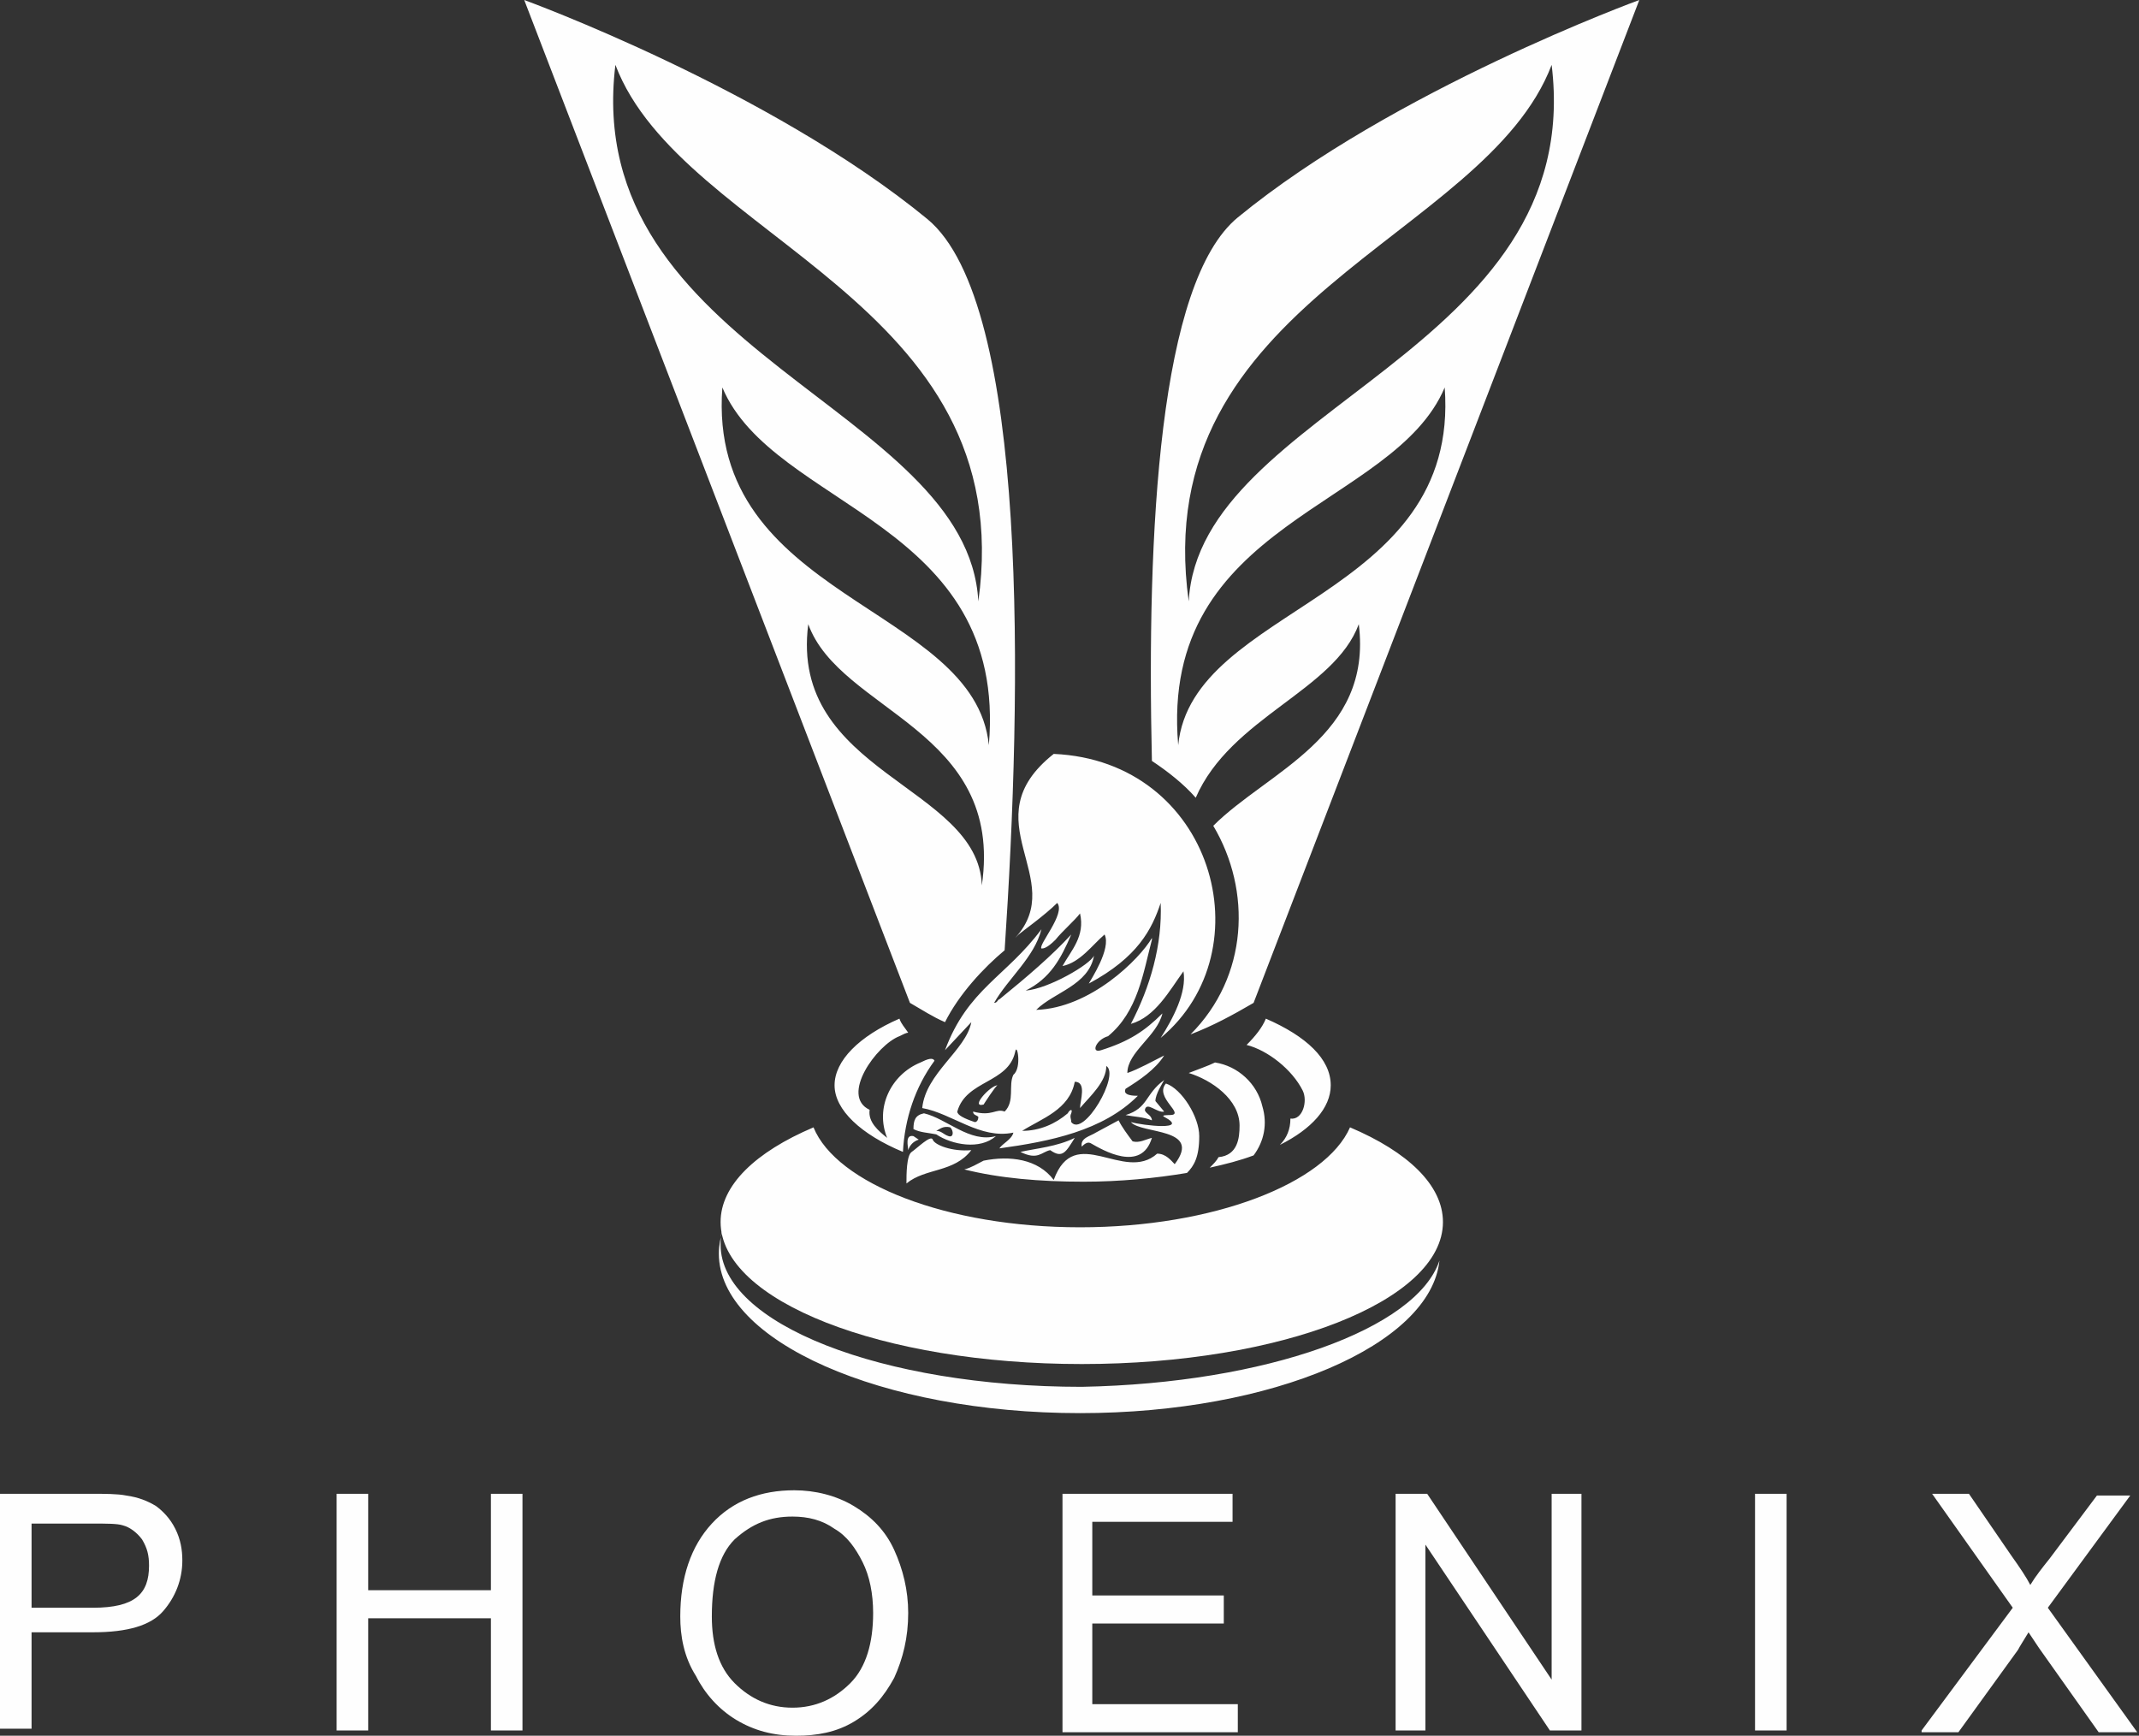
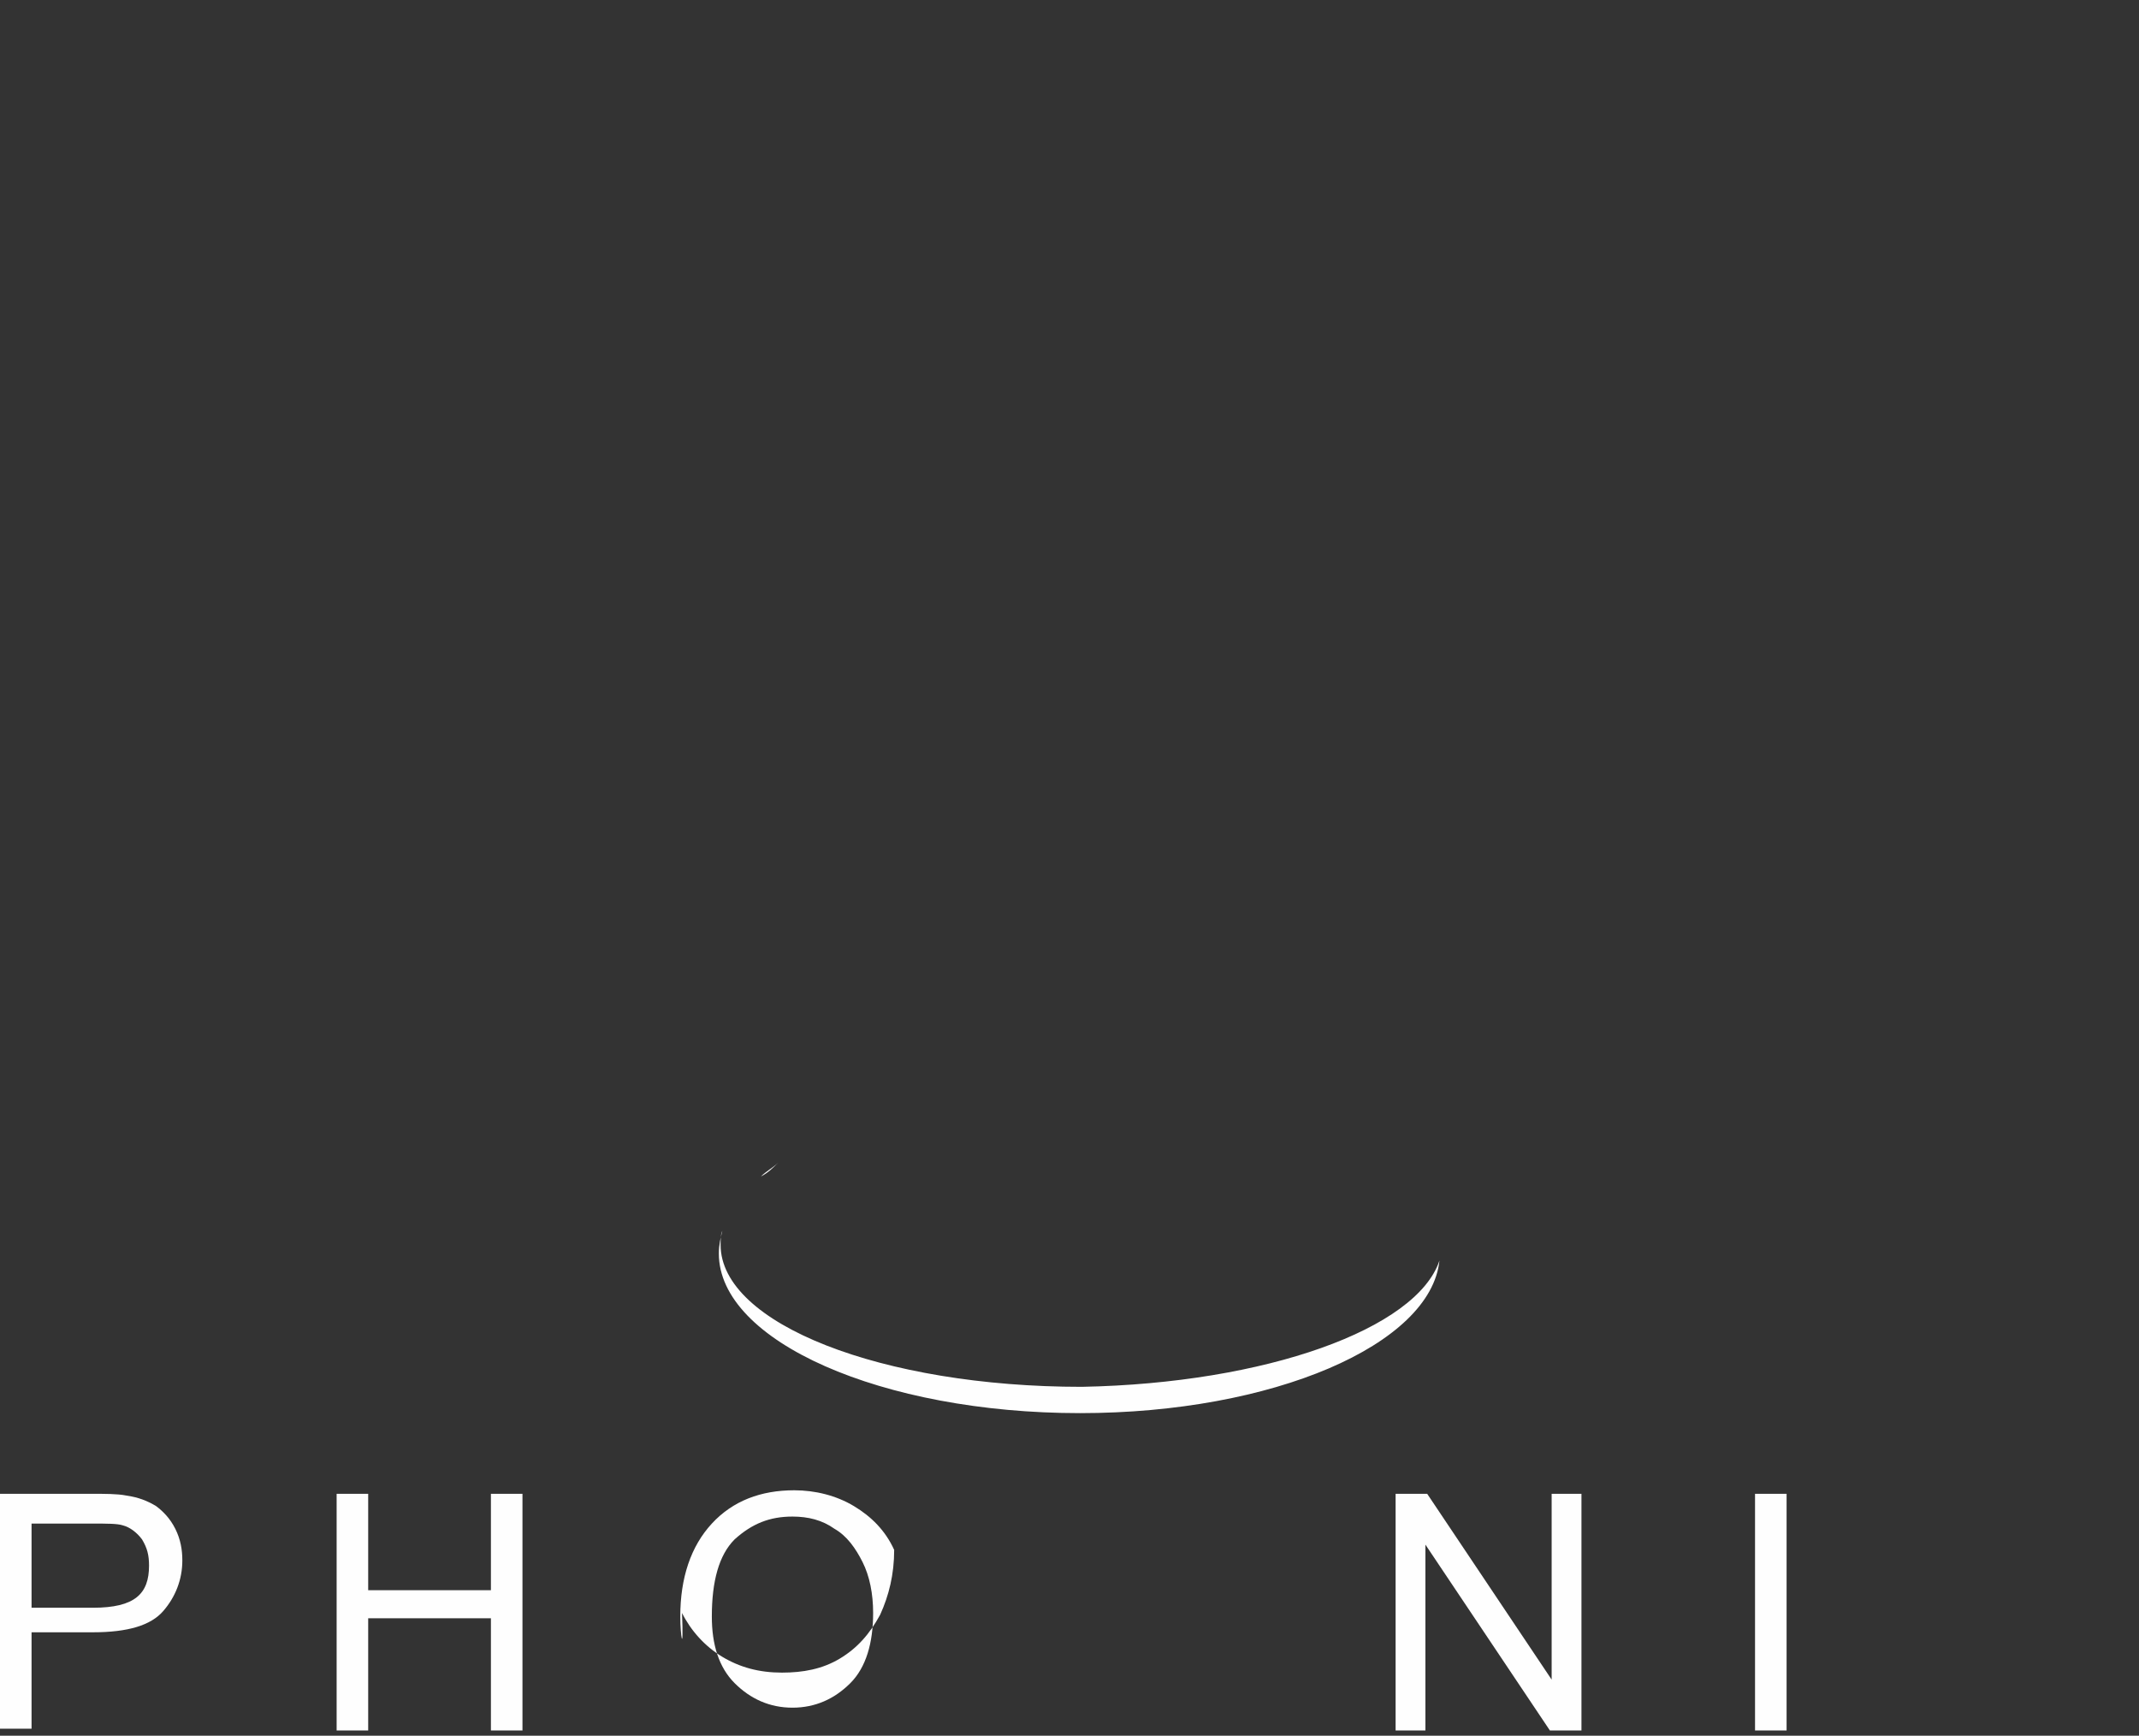
<svg xmlns="http://www.w3.org/2000/svg" version="1.1" id="Layer_1" x="0px" y="0px" viewBox="0 0 122 99" style="enable-background:new 0 0 122 99;" xml:space="preserve">
  <rect x="0" y="0" width="122" height="99" fill="#333333" stroke="none" />
  <style type="text/css">
	.st0{fill-rule:evenodd;clip-rule:evenodd;fill:#FEFEFE;}
	.st1{fill:#FEFEFE;}
</style>
  <g>
    <path class="st0" d="M82.1,71.9c-0.5,4.8-9.5,8.7-20.5,8.7c-11.3,0-20.6-4.1-20.6-9.1c0-0.5,0.1-0.9,0.2-1.3   c-0.1,0.2-0.1,0.5-0.1,0.8c0,4.5,9.2,8.1,20.6,8.1C72.2,78.9,80.8,75.8,82.1,71.9L82.1,71.9z M43.4,67.1c0.3-0.3,0.7-0.5,1-0.8l0,0   C44.1,66.6,43.8,66.9,43.4,67.1L43.4,67.1z" />
    <g>
      <path class="st1" d="M0,98.7V85.2h5.1c0.9,0,1.6,0,2.1,0.1c0.7,0.1,1.2,0.3,1.7,0.6c0.4,0.3,0.8,0.7,1.1,1.3    c0.3,0.6,0.4,1.2,0.4,1.8c0,1.1-0.4,2.1-1.1,2.9c-0.7,0.8-2,1.2-4,1.2H1.8v5.5H0z M1.8,91.7h3.5c1.2,0,2-0.2,2.5-0.6    c0.5-0.4,0.7-1,0.7-1.8c0-0.6-0.1-1-0.4-1.5c-0.3-0.4-0.7-0.7-1.1-0.8c-0.3-0.1-0.9-0.1-1.7-0.1H1.8V91.7z" />
    </g>
    <g>
      <path class="st1" d="M19.2,98.7V85.2H21v5.5h7v-5.5h1.8v13.5H28v-6.4h-7v6.4H19.2z" />
    </g>
    <g>
-       <path class="st1" d="M38.8,92.2c0-2.2,0.6-4,1.8-5.3c1.2-1.3,2.8-1.9,4.7-1.9c1.2,0,2.4,0.3,3.4,0.9c1,0.6,1.8,1.4,2.3,2.5    c0.5,1.1,0.8,2.3,0.8,3.6c0,1.4-0.3,2.6-0.8,3.7c-0.6,1.1-1.3,1.9-2.3,2.5c-1,0.6-2.1,0.8-3.3,0.8c-1.3,0-2.4-0.3-3.4-0.9    c-1-0.6-1.8-1.5-2.3-2.5C39,94.5,38.8,93.3,38.8,92.2z M40.6,92.2c0,1.6,0.4,2.9,1.3,3.8c0.9,0.9,2,1.4,3.3,1.4    c1.3,0,2.4-0.5,3.3-1.4c0.9-0.9,1.3-2.3,1.3-4c0-1.1-0.2-2.1-0.6-2.9c-0.4-0.8-0.9-1.5-1.6-1.9c-0.7-0.5-1.5-0.7-2.4-0.7    c-1.3,0-2.3,0.4-3.3,1.3C41,88.7,40.6,90.2,40.6,92.2z" />
+       <path class="st1" d="M38.8,92.2c0-2.2,0.6-4,1.8-5.3c1.2-1.3,2.8-1.9,4.7-1.9c1.2,0,2.4,0.3,3.4,0.9c1,0.6,1.8,1.4,2.3,2.5    c0,1.4-0.3,2.6-0.8,3.7c-0.6,1.1-1.3,1.9-2.3,2.5c-1,0.6-2.1,0.8-3.3,0.8c-1.3,0-2.4-0.3-3.4-0.9    c-1-0.6-1.8-1.5-2.3-2.5C39,94.5,38.8,93.3,38.8,92.2z M40.6,92.2c0,1.6,0.4,2.9,1.3,3.8c0.9,0.9,2,1.4,3.3,1.4    c1.3,0,2.4-0.5,3.3-1.4c0.9-0.9,1.3-2.3,1.3-4c0-1.1-0.2-2.1-0.6-2.9c-0.4-0.8-0.9-1.5-1.6-1.9c-0.7-0.5-1.5-0.7-2.4-0.7    c-1.3,0-2.3,0.4-3.3,1.3C41,88.7,40.6,90.2,40.6,92.2z" />
    </g>
    <g>
-       <path class="st1" d="M60.6,98.7V85.2h9.7v1.6h-8V91h7.5v1.6h-7.5v4.6h8.3v1.6H60.6z" />
-     </g>
+       </g>
    <g>
      <path class="st1" d="M79.6,98.7V85.2h1.8l7.1,10.6V85.2h1.7v13.5h-1.8l-7.1-10.6v10.6H79.6z" />
    </g>
    <g>
      <path class="st1" d="M100.1,98.7V85.2h1.8v13.5H100.1z" />
    </g>
    <g>
-       <path class="st1" d="M109.6,98.7l5.2-7l-4.6-6.5h2.1l2.4,3.5c0.5,0.7,0.9,1.3,1.1,1.7c0.3-0.5,0.7-1,1.1-1.5l2.7-3.6h1.9l-4.7,6.4    l5.1,7.1h-2.2l-3.4-4.8c-0.2-0.3-0.4-0.6-0.6-0.9c-0.3,0.5-0.5,0.8-0.6,1l-3.4,4.7H109.6z" />
-     </g>
-     <path class="st0" d="M66.4,60.2c-0.6,0.3-1.5,0.8-2.1,1c0-1.2,1.7-2.1,2-3.4c-1,1-1.9,1.6-3.5,2.1c-0.6,0.2-0.3-0.6,0.4-0.8   c1.7-1.4,2-3.6,2.5-5.5c0,0,0-0.1,0-0.1c-0.7,1.2-3.5,4-6.6,4.1c1-1,3-1.4,3.3-3.1c-0.2,0.5-2.6,1.9-3.9,2c1.4-0.7,2-1.8,2.6-3.2   C60,54.5,58.6,55.7,57,57c-0.1,0-0.1,0.2-0.3,0.2c0.8-1.4,2.3-2.6,2.7-4.2c-2,2.7-4.2,3.4-5.5,6.9l1.5-1.6   c-0.3,1.6-2.6,2.9-2.8,4.9c1.7,0.3,3.3,1.8,5.2,1.4c-0.1,0.4-0.6,0.6-0.8,0.9c2.9-0.4,5.9-1,7.9-3c-0.2,0-0.9,0-0.7-0.4   C65,61.6,65.9,61,66.4,60.2L66.4,60.2z M66.4,61.6c-1.1,0.8-0.9,1.6-2.2,2c0.5,0.1,1,0.1,1.5,0.3c0-0.3-0.4-0.4-0.4-0.6   c0.1-0.5,0.7,0.2,1.1,0.1l-0.5-0.6C65.9,62.4,66.3,61.8,66.4,61.6L66.4,61.6z M63.8,63.9l-1.3,0.7c-0.3,0.2-0.9,0.3-0.8,0.8   c0.1-0.1,0.3-0.3,0.5-0.2c0.7,0.4,2.9,1.7,3.5-0.3c-0.4,0.1-0.7,0.3-1.1,0.2C64.3,64.7,64,64.3,63.8,63.9L63.8,63.9z M61.3,64.9   c-1,0.5-2.2,0.6-3.1,0.8c1,0.5,1.2,0,1.7-0.1C60.6,66.1,60.8,65.7,61.3,64.9L61.3,64.9z M53.2,65c0.1,0.3,1.1,0.7,2.2,0.6   c-1,1.3-2.6,1-3.7,1.9c0-0.5,0-1.6,0.3-1.8C52.3,65.5,53.1,64.7,53.2,65L53.2,65z M52.1,64.8c-0.5-0.1-0.3,0.6-0.3,0.8   c0.1-0.3,0.3-0.5,0.6-0.6L52.1,64.8z M52.7,63.5c-0.5,0.1-0.6,0.4-0.6,0.9c0.4,0.2,0.8,0.2,1.3,0.3c0.9,0.6,2.5,0.9,3.4,0.1   C55.3,65.2,54,63.8,52.7,63.5L52.7,63.5z M63.1,60.8c0,0.9-0.9,1.7-1.5,2.4c0-0.4,0.4-1.5-0.3-1.5c-0.3,1.6-1.9,2.1-3,2.8   c1,0,1.9-0.4,2.6-1c0.1-0.2,0.3-0.3,0.2,0c-0.1,0.2,0,0.3,0,0.5C61.8,64.9,63.9,61.3,63.1,60.8L63.1,60.8z M57.3,63.4   c0.6-0.6,0.2-1.5,0.5-2.1c0.5-0.4,0.2-1.9,0.1-1.3c-0.4,1.8-2.8,1.6-3.3,3.4c0,0.2,0.4,0.4,1,0.6c0.1,0,0.2-0.1,0.2-0.3   c-0.1-0.1-0.3-0.1-0.3-0.3C56.6,63.7,56.8,63.2,57.3,63.4L57.3,63.4z M53.4,64.5c0.3,0,0.4,0.2,0.7,0.3c0.3,0.1,0.3-0.3,0.1-0.5   C53.8,64.2,53.6,64.4,53.4,64.5L53.4,64.5z M56.1,63c-0.8,0.2,0.4-1.1,0.8-1.1C56.8,61.9,56.1,63,56.1,63L56.1,63z M77,64.3   c3.3,1.4,5.3,3.3,5.3,5.4c0,4.5-9.2,8.1-20.6,8.1s-20.6-3.6-20.6-8.1c0-2.1,2-4,5.3-5.4c1.3,3.2,7.6,5.7,15.2,5.7   S75.6,67.5,77,64.3L77,64.3z M29.9,0l22,57.2c0.7,0.4,1.3,0.8,2,1.1c0.8-1.6,2.2-3.1,3.4-4.1c1-14.8,1.4-36.9-4.4-41.7   C43.9,5.1,29.9,0,29.9,0L29.9,0z M77.5,35.6c-1.4,3.8-7.3,5.3-9.3,9.9c-0.7-0.8-1.6-1.5-2.5-2.1c-0.3-13.1,0.4-27.3,4.9-31   C79.5,5.1,93.5,0,93.5,0l-22,57.2c-1.2,0.7-2.3,1.3-3.6,1.8c3.3-3.3,3.5-8.2,1.3-11.9C72.3,44,78.3,42,77.5,35.6L77.5,35.6z    M82.4,22.1c-2.9,6.9-16.3,7.6-15.2,20.4C68,34.5,83.3,34.2,82.4,22.1L82.4,22.1z M88.5,3.7c-3.8,10-23.1,13.4-20.7,30.6   C68.4,23.2,90.5,20.1,88.5,3.7L88.5,3.7z M46.1,35.6c1.8,5,11.2,6,9.9,14.9C55.8,44.8,45,44.1,46.1,35.6L46.1,35.6z M41.2,22.1   c2.9,6.9,16.3,7.6,15.2,20.4C55.6,34.5,40.3,34.2,41.2,22.1L41.2,22.1z M35.1,3.7c3.8,10,23.1,13.4,20.7,30.6   C55.2,23.2,33.1,20.1,35.1,3.7L35.1,3.7z M66.2,59.2c6-5,3-15.8-6.1-16.2c-4.8,3.8,0.9,7.1-2.2,10.5l0.2-0.2   c0.1-0.1,1.5-1.1,2.2-1.8c0.5,0.6-1.1,2.4-0.9,2.6c0.1,0,0.3,0,0.8-0.5c0.4-0.5,1.1-1.1,1.4-1.5c0.3,1.3-0.5,2.1-1,3   c1-0.2,1.7-1.2,2.4-1.8c0.4,0.8-0.8,2.6-0.9,2.8c2.8-1.5,3.6-3.1,4.1-4.6c0.1,2.4-0.6,4.8-1.7,6.9c1.4-0.4,2.2-1.9,3-3   C67.7,56.6,66.9,58.1,66.2,59.2L66.2,59.2z M72.2,58.1c2.3,1,3.7,2.3,3.7,3.8c0,1.3-1.1,2.5-2.9,3.4c0.4-0.4,0.6-0.9,0.6-1.5   c0.7,0.1,1-1,0.7-1.6c-0.6-1.2-2-2.3-3.2-2.6C71.6,59.1,72,58.6,72.2,58.1L72.2,58.1z M71.5,65.9c-0.8,0.3-1.6,0.5-2.5,0.7   c0.2-0.2,0.4-0.4,0.5-0.6c1.1-0.1,1.2-1.1,1.2-1.8c0-1.5-1.6-2.6-2.9-3c0.5-0.2,1.1-0.4,1.5-0.6c1.3,0.2,2.4,1.2,2.7,2.5   C72.3,64.1,72.1,65.1,71.5,65.9L71.5,65.9z M67.7,66.9c-1.8,0.3-3.8,0.5-5.9,0.5c-2.5,0-4.8-0.2-6.8-0.7c0.4-0.1,0.7-0.3,1.1-0.5   c1.5-0.3,3.1-0.1,4,1.1c1.2-3.3,4,0.2,5.9-1.5c0.5,0,0.8,0.4,1,0.6c1.6-2.1-1.9-1.7-2.5-2.4c0.7,0.2,3.4,0.5,1.9-0.3   c-0.2-0.1,0.2-0.1,0.3-0.1c1,0-0.9-1-0.2-1.8c0.9,0.3,1.9,1.9,1.9,3C68.4,66,68.1,66.5,67.7,66.9L67.7,66.9z M51.5,65.7   c-2.4-1-3.9-2.4-3.9-3.8c0-1.4,1.4-2.8,3.7-3.8c0.1,0.3,0.3,0.5,0.5,0.8c-0.1,0-0.3,0.1-0.5,0.2c-1.3,0.5-3.4,3.4-1.7,4.2   c-0.1,0.7,0.5,1.2,1,1.6l0,0c-0.7-1.7,0.2-3.6,1.9-4.3c0.4-0.2,0.7-0.3,0.8-0.1C52.2,62,51.6,63.8,51.5,65.7L51.5,65.7z" />
+       </g>
  </g>
</svg>